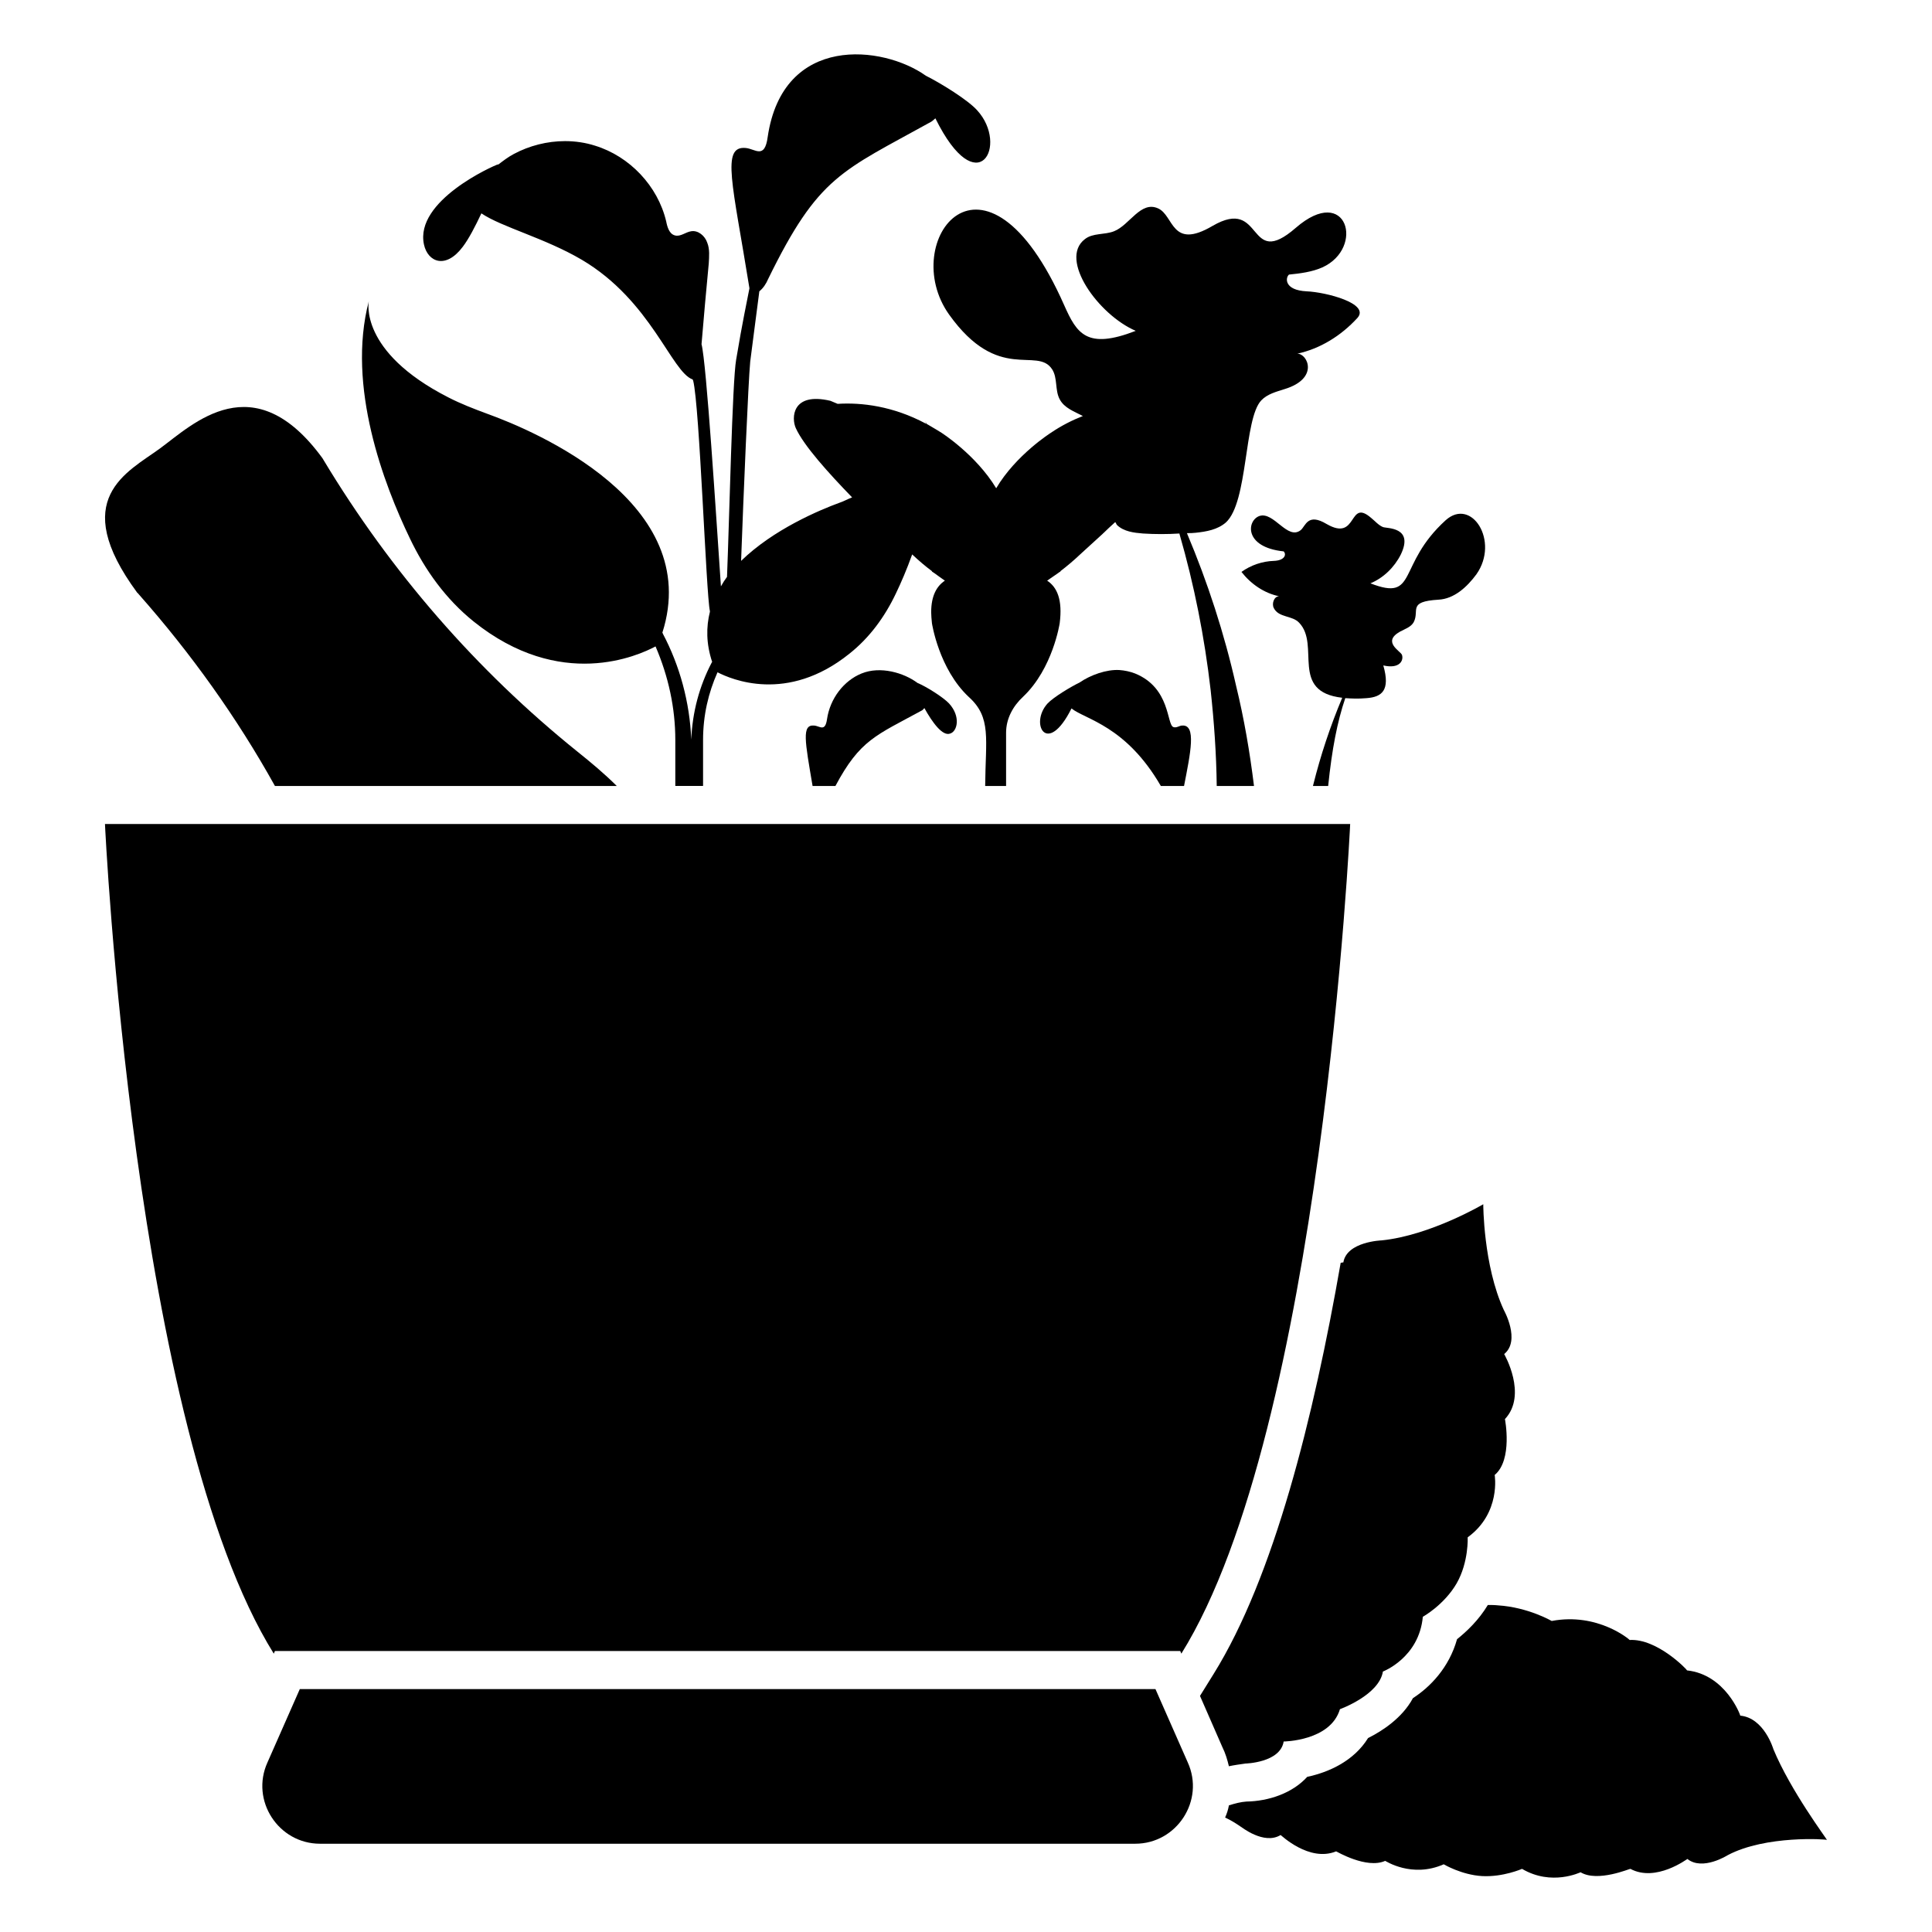
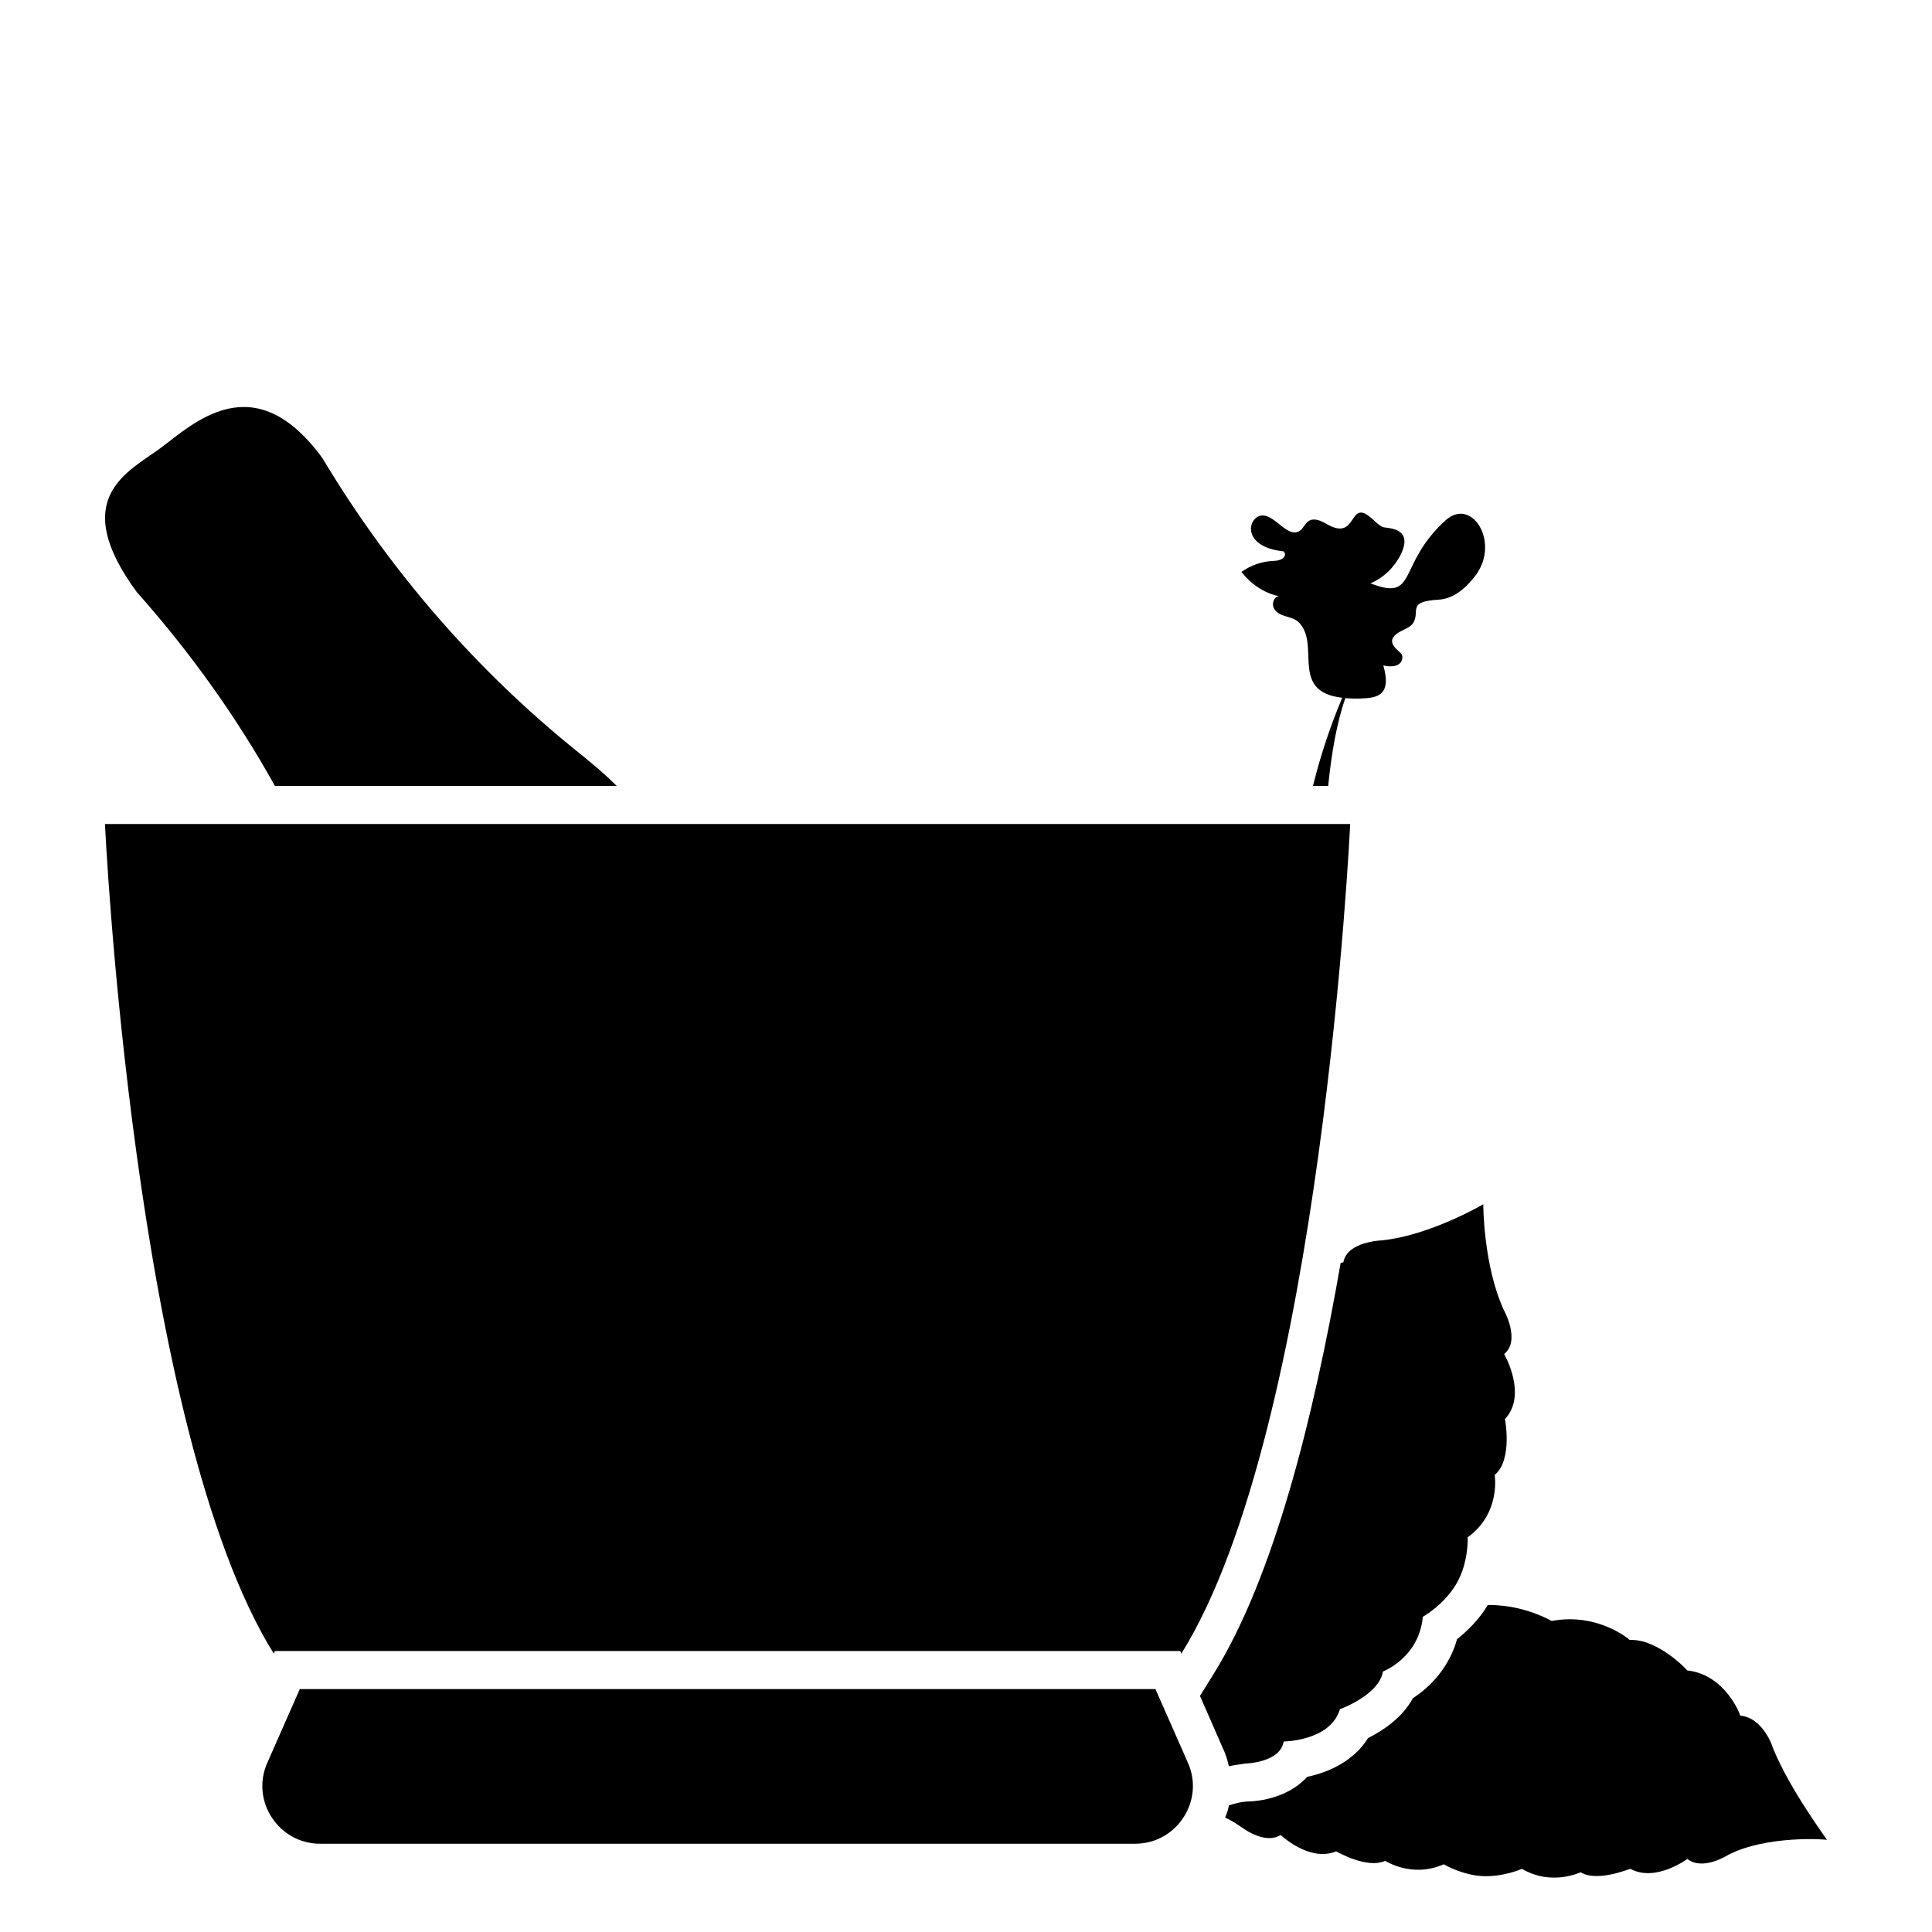
<svg xmlns="http://www.w3.org/2000/svg" fill="#000000" width="800px" height="800px" version="1.1" viewBox="144 144 512 512">
  <g>
-     <path d="m372.34 322.47c-4.734 1.914-8.363 6.648-9.168 12.094-0.504 3.527-1.914 1.816-3.426 1.715-3.324-0.301-2.418 4.129-0.402 16.02h6.047c6.551-12.293 10.781-13.402 22.973-20.051 0.301-0.203 0.402-0.402 0.605-0.605 2.117 3.828 4.836 7.559 6.852 6.75 1.914-0.605 2.82-4.535-0.301-7.961-1.613-1.711-6.144-4.535-8.363-5.441-3.633-2.719-9.879-4.535-14.816-2.519z" />
-     <path d="m454.96 336.68c-1.812-0.605-0.707-10.379-10.176-14.207-1.309-0.504-2.719-0.805-4.133-0.906-3.426-0.199-7.656 1.309-10.578 3.324-2.117 1.008-6.852 3.828-8.465 5.543-4.836 5.34-0.102 14.207 6.348 1.309 3.629 2.922 14.41 4.535 23.68 20.555h6.144c1.715-8.766 3.324-16.324-0.504-16.02-0.703 0-1.512 0.707-2.316 0.402z" />
-     <path d="m269.46 308.66c23.074 18.539 43.73 9.066 48.266 6.648 3.426 7.961 5.238 16.324 5.238 24.789v12.191h7.356v-12.191c0-6.547 1.41-12.496 3.828-17.934 3.527 1.816 18.438 8.363 34.965-4.938 5.34-4.231 9.371-9.773 12.293-15.918 1.41-2.922 2.922-6.449 4.332-10.379 1.914 1.812 3.629 3.223 5.238 4.434v0.102c0.203 0.102 0.402 0.301 0.605 0.402 1.008 0.703 1.914 1.41 2.82 2.016-2.117 1.41-3.629 3.93-3.629 8.363 0 0.906 0.102 1.812 0.203 2.922 0 0 1.812 12.094 9.773 19.547 6.047 5.441 4.434 11.082 4.332 23.578h5.543v-14.105c0-3.727 1.812-7.055 4.535-9.574 7.859-7.457 9.672-19.449 9.672-19.449 0.805-6.246-0.707-9.574-3.324-11.285 0.906-0.605 1.914-1.309 2.922-2.016 0.102-0.102 0.402-0.301 0.605-0.402v-0.102c1.715-1.309 3.527-2.82 5.543-4.734 0 0 2.316-2.117 5.742-5.238 0 0 0-0.102 0.102-0.102 0.906-0.906 2.016-1.914 3.125-2.922 0.203 0.203 0.301 0.605 0.504 0.809 1.816 1.711 4.434 2.016 6.852 2.215 3.223 0.203 6.449 0.203 9.672 0v0.102c3.93 13.602 6.648 27.406 8.262 41.414 0.906 8.363 1.512 16.93 1.613 25.391h9.875c-1.109-8.969-2.621-17.836-4.734-26.5-3.125-13.906-7.559-27.508-13-40.406v-0.102c0.805 0 1.512 0 2.316-0.102 2.82-0.301 5.742-0.805 7.961-2.719 5.945-5.441 4.734-27.406 9.371-32.344 1.613-1.711 4.031-2.316 6.246-3.023 9.168-2.82 6.047-9.371 3.324-9.371 6.047-1.309 11.586-4.734 15.922-9.469 3.426-3.828-8.363-6.852-13.504-7.055-5.844-0.301-5.644-3.527-4.637-4.434 3.023-0.301 6.144-0.703 8.867-1.914 11.285-5.141 6.551-22.27-7.055-10.48-13.098 11.387-8.363-8.465-22.066-0.504-10.984 6.449-10.176-2.719-14.41-4.637-4.637-2.117-7.559 4.434-11.688 6.047-2.519 1.008-5.644 0.402-7.758 2.117-6.953 5.34 3.629 20.051 13.504 24.281-13 5.039-15.617 0.707-18.941-6.75-21.16-47.863-44.234-16.828-30.531 2.418 13.098 18.34 23.277 8.363 27.305 14.508 1.512 2.316 0.707 5.543 2.016 7.961 1.211 2.316 3.828 3.227 6.144 4.434-2.82 1.109-5.644 2.519-8.465 4.434 0 0-9.27 5.844-14.508 14.711-5.34-8.867-14.508-14.711-14.508-14.711-1.41-0.906-2.719-1.613-4.031-2.418-0.102-0.203-0.102-0.504-0.203-0.703 0 0 0.102 0.301 0.102 0.703-8.664-4.637-17.027-5.641-23.375-5.238-1.211-0.504-1.914-0.805-1.914-0.805-10.277-2.418-10.379 4.637-9.168 7.254 2.117 4.637 8.566 11.789 14.914 18.34-1.109 0.402-2.117 1.008-3.324 1.41-5.238 1.914-17.531 7.055-26.098 15.418 0.605-16.727 1.914-47.66 2.418-52.801 0.301-2.117 1.309-10.379 2.418-18.641 1.008-0.805 1.812-2.016 2.316-3.223 13.402-27.41 19.445-28.516 43.227-41.715 0.504-0.301 0.707-0.605 1.109-0.906 11.184 22.672 19.547 7.152 11.082-2.117-2.418-2.719-9.574-7.156-13.602-9.168-11.285-8.062-37.887-11.184-41.918 16.223-0.805 6.043-3.324 3.121-5.844 2.922-6.551-0.605-3.426 9.574 1.008 37.184-0.707 3.727-1.812 8.664-3.527 18.941-1.008 5.644-1.812 42.621-2.418 57.535-0.605 0.805-1.109 1.613-1.613 2.519-1.309-19.145-3.828-59.148-5.141-64.184 0.605-7.055 1.211-14.207 1.914-21.363 0.102-1.816 0.301-3.828-0.402-5.543-0.605-1.816-2.418-3.324-4.231-3.023-1.512 0.203-2.82 1.512-4.332 1.105-1.512-0.402-2.016-2.215-2.316-3.727-2.215-9.371-9.672-17.23-18.844-20.051-2.519-0.809-5.238-1.211-7.961-1.211-4.734 0-9.473 1.211-13.602 3.426-1.512 0.805-2.82 1.812-4.133 2.82v-0.102c-1.309 0.402-22.168 9.672-19.648 21.262 1.008 4.637 5.742 6.648 10.277 0.605 1.613-2.117 3.324-5.441 4.938-8.867 5.34 3.625 16.828 6.547 26.602 12.293 18.438 10.883 23.781 29.824 29.422 31.738 0 0.102 0 0.203 0.102 0.301 1.715 6.75 3.426 56.629 4.434 61.062v0.203c-1.008 4.031-1.008 8.465 0.605 13.301l-0.102 0.102c-3.324 6.348-5.141 13.199-5.441 20.453-0.402-9.875-3.023-19.547-7.559-28.113 0-0.102 0-0.102-0.102-0.203 10.984-34.461-33.555-53.402-46.453-58.039-3.527-1.309-6.953-2.621-10.277-4.332-23.879-12.191-21.059-25.492-21.059-25.492-5.945 22.57 4.031 48.668 10.883 62.875 4.035 8.465 9.578 16.121 16.832 21.965z" />
    <path d="m495.57 282.87c-5.039-3.023-5.543 0.504-6.852 1.609-3.527 2.82-7.152-5.039-10.984-3.727-3.324 1.207-4.133 8.262 6.449 9.371 0.805 0.809 0.301 2.418-2.617 2.519-3.023 0.102-6.047 1.109-8.566 2.922 2.519 3.227 6.047 5.644 9.977 6.449-1.309 0-2.016 1.914-1.41 3.121 1.309 2.621 4.938 1.914 6.75 3.93 5.644 5.945-2.621 18.238 11.387 19.852-3.223 7.656-5.742 15.316-7.656 22.973 0 0.102-0.102 0.301-0.102 0.402h4.031c1.008-9.773 2.418-17.031 4.535-23.273 1.613 0.102 3.426 0.199 5.644 0 4.031-0.301 6.348-2.016 4.434-8.668 4.434 1.008 5.441-1.41 4.938-2.82-0.402-1.008-5.34-3.426-0.504-6.144 1.309-0.707 2.922-1.211 3.629-2.519 1.613-3.125-1.715-5.441 6.551-5.945 4.133-0.203 7.559-3.324 10.078-6.75 6.144-8.766-1.309-20.453-8.16-14.309-13.098 11.891-7.254 21.664-19.949 16.727 3.426-1.41 6.348-4.231 8.062-7.656 3.527-7.356-3.727-6.852-4.734-7.254-1.211-0.504-2.117-1.613-3.125-2.418-6.16-5.344-3.441 6.445-11.805 1.609z" />
    <path d="m613.96 607.53s-2.418-8.262-8.766-8.867c0-0.199-3.93-10.883-14.105-11.988 0.102-0.102-7.859-8.465-15.215-8.062 0.102 0-8.363-7.356-20.656-5.039 0 0-6.25-3.629-14.207-4.133-0.906-0.102-1.812-0.102-2.719-0.102-2.418 4.031-5.644 7.055-8.16 9.07-2.117 7.559-7.152 12.695-11.688 15.617-2.82 5.238-8.062 8.664-11.891 10.578-3.727 6.047-10.379 9.07-16.121 10.277-3.93 4.332-10.176 6.449-16.121 6.551-1.512 0.102-3.023 0.504-4.637 1.008-0.203 1.109-0.504 2.117-1.008 3.227 1.512 0.703 2.82 1.512 4.133 2.418 0.102 0 6.144 4.938 10.578 2.215 0.102 0 7.559 7.254 14.711 4.332 0.102 0 8.062 4.738 13 2.519 0.102 0 7.055 4.637 15.516 0.906 0 0 4.734 2.82 10.176 3.125 5.543 0.301 10.578-1.914 10.578-1.914 7.859 4.637 15.418 0.906 15.516 0.906 4.535 2.719 13.098-1.008 13.199-0.906 6.75 3.629 15.016-2.621 15.113-2.621 4.031 3.223 10.68-1.008 10.68-1.008 10.078-5.34 26.301-4.231 26.301-4.031 0.004-0.199-9.672-13.098-14.207-24.078z" />
    <path d="m474.01 611.36s9.27-0.199 10.176-5.844c0 0 12.395-0.102 14.914-8.566 0 0 10.379-3.727 11.387-9.977 0 0 9.574-3.625 10.578-14.508 0 0 5.644-3.125 8.969-8.867 3.223-5.641 2.922-12.191 2.922-12.191 8.867-6.449 7.152-16.523 7.152-16.523 4.836-4.031 2.719-14.812 2.719-14.812 6.047-6.449-0.203-17.23-0.203-17.23 4.434-3.629-0.102-11.691-0.102-11.691-5.441-11.789-5.441-28.012-5.441-28.012s-14.008 8.262-26.902 9.574c0 0-9.27 0.301-10.176 5.844 0 0-0.301 0-0.707 0.102-7.152 41.012-17.734 83.332-33.656 108.93l-3.629 5.844 5.945 13.602c0.805 1.613 1.309 3.324 1.715 5.039 1.418-0.305 2.93-0.508 4.34-0.707z" />
    <path d="m180.79 301.51c13.805 15.617 25.996 32.648 36.074 50.785h90.586c-3.223-3.223-6.852-6.246-10.379-9.07-26.801-21.562-49.473-47.66-67.309-77.285-0.203-0.301-0.301-0.504-0.301-0.504-18.238-24.988-34.258-9.07-43.023-2.621-8.664 6.348-24.484 13.301-6.047 38.289-0.004 0.004 0.199 0.105 0.398 0.406z" />
    <path d="m216.86 581.53h239.91l0.301 0.703c37.281-59.852 44.738-219.86 44.738-219.86l-329.99 0.004s7.457 160.01 44.738 219.86z" />
    <path d="m450.21 591.63h-226.76l-8.562 19.418c-4.586 10.09 2.906 21.559 13.914 21.559h216.05c11.008 0 18.5-11.469 13.914-21.559z" />
  </g>
</svg>